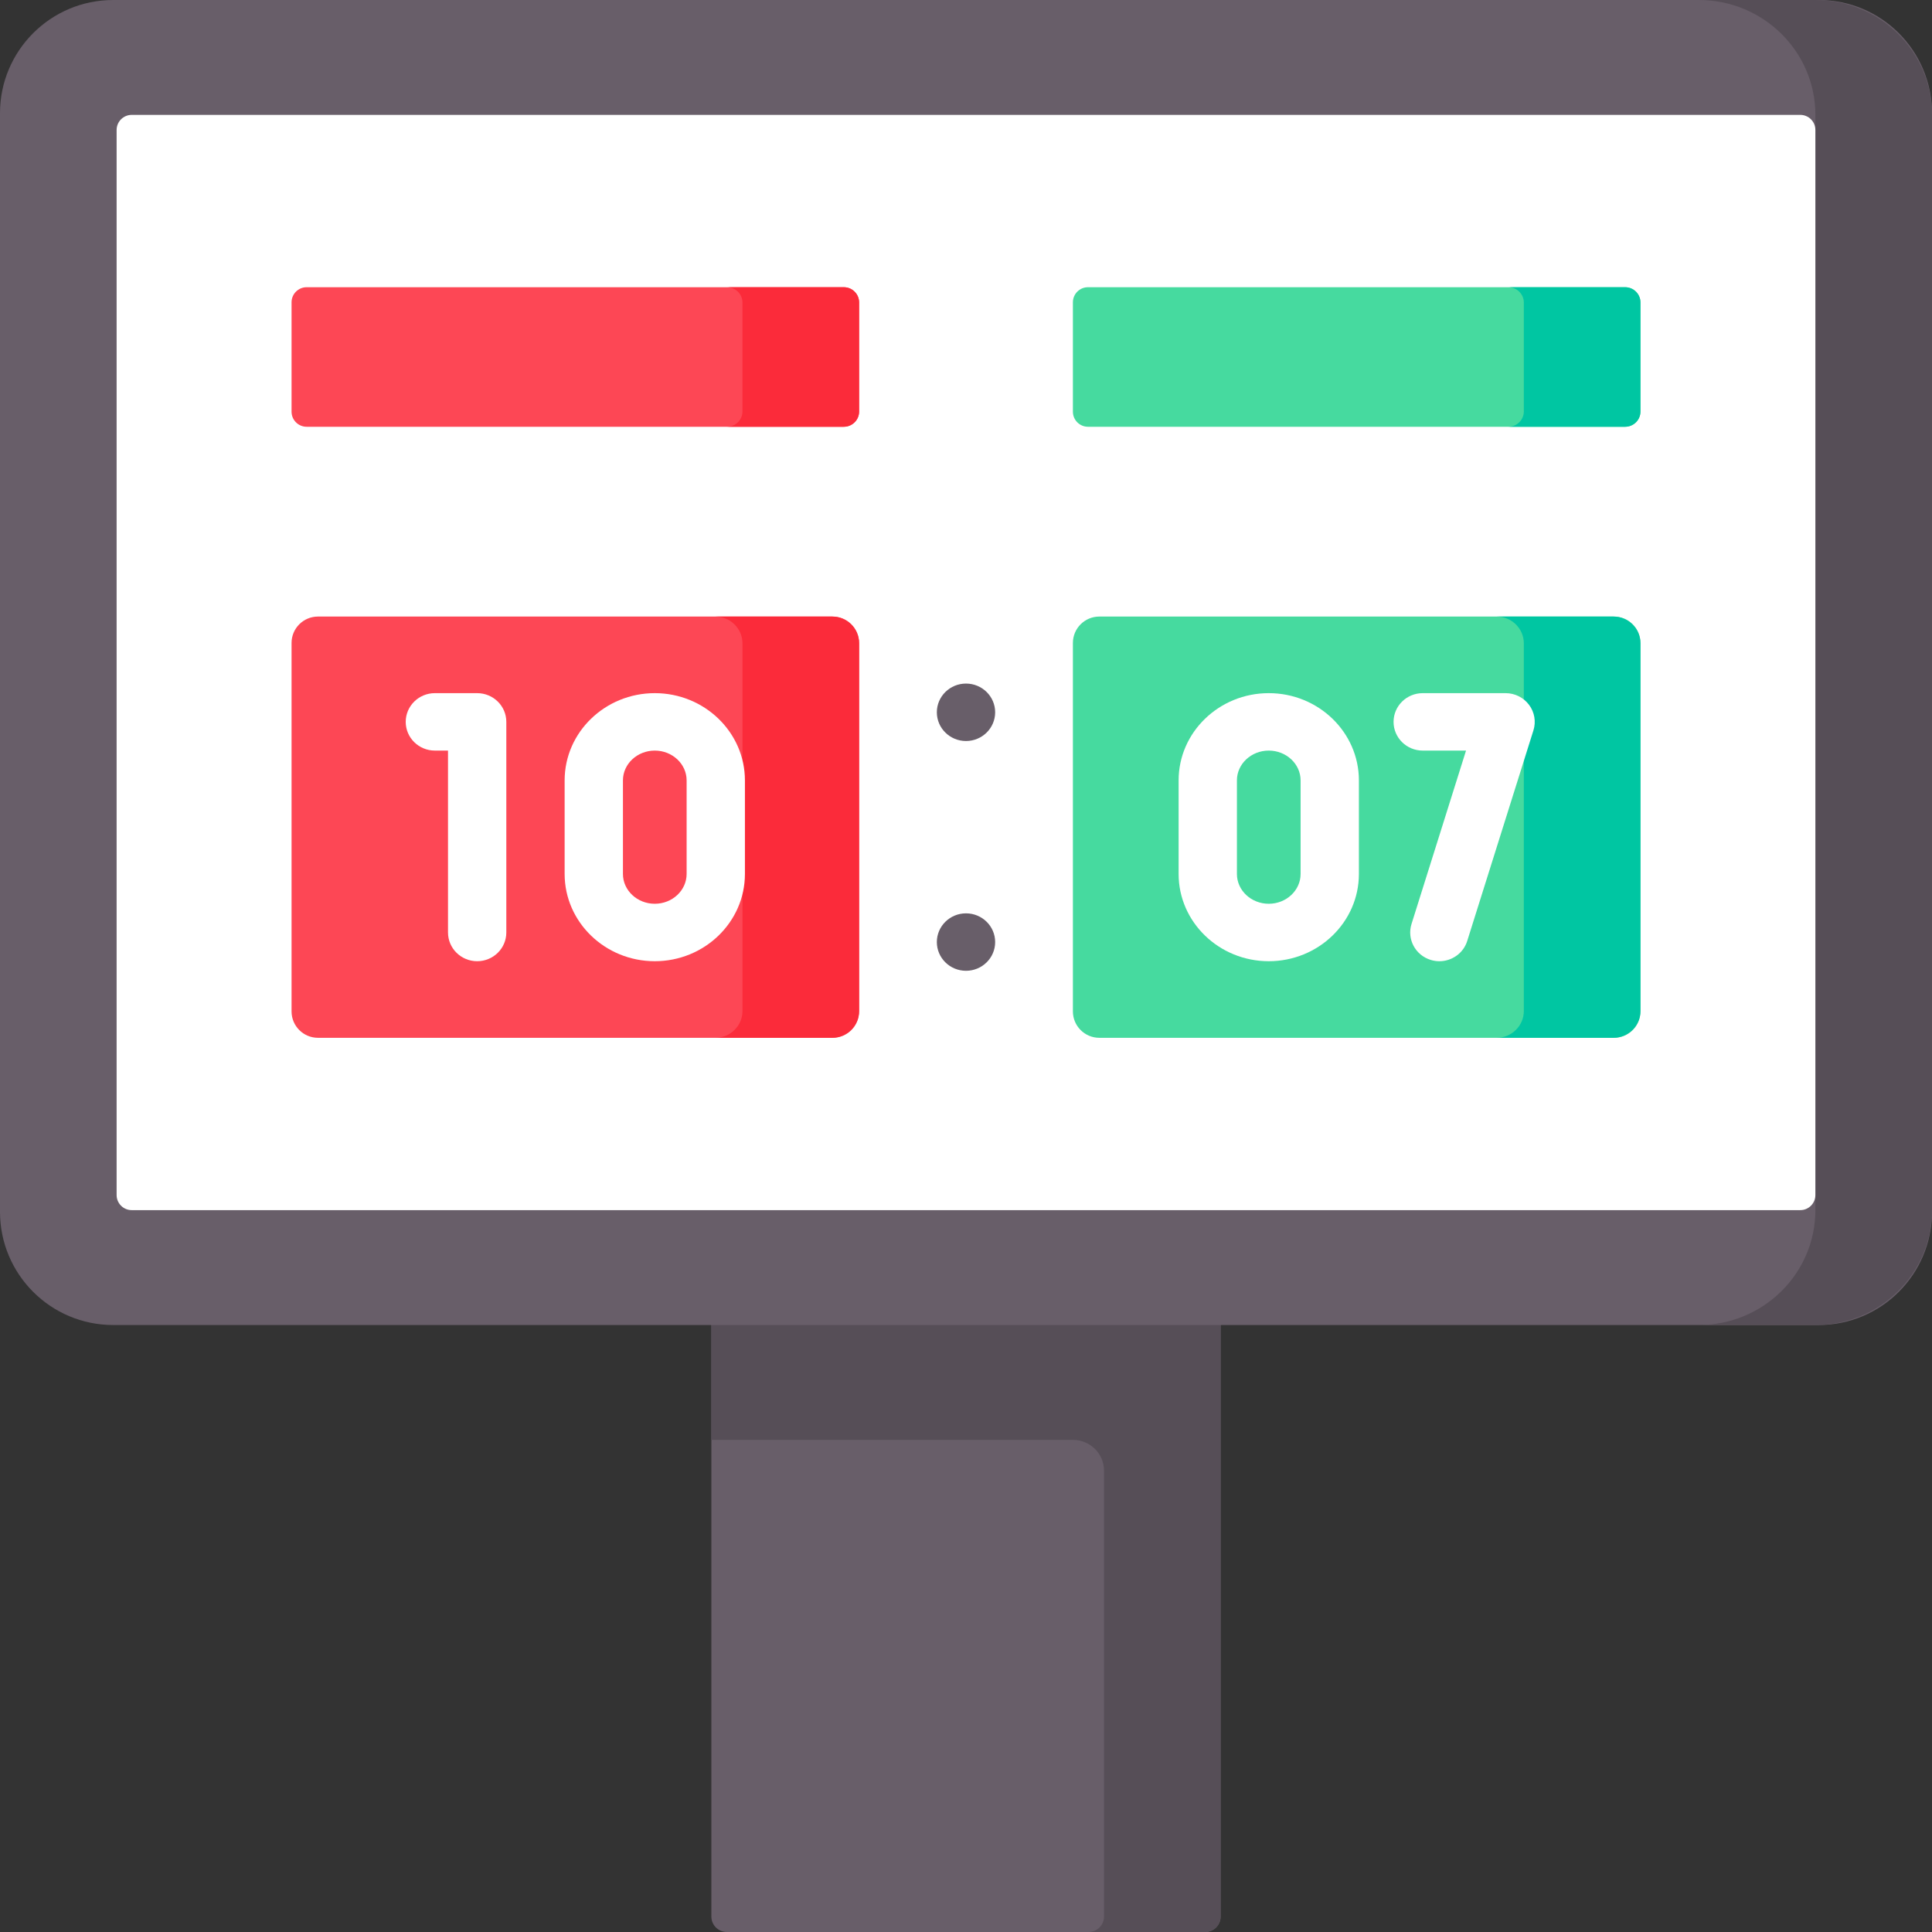
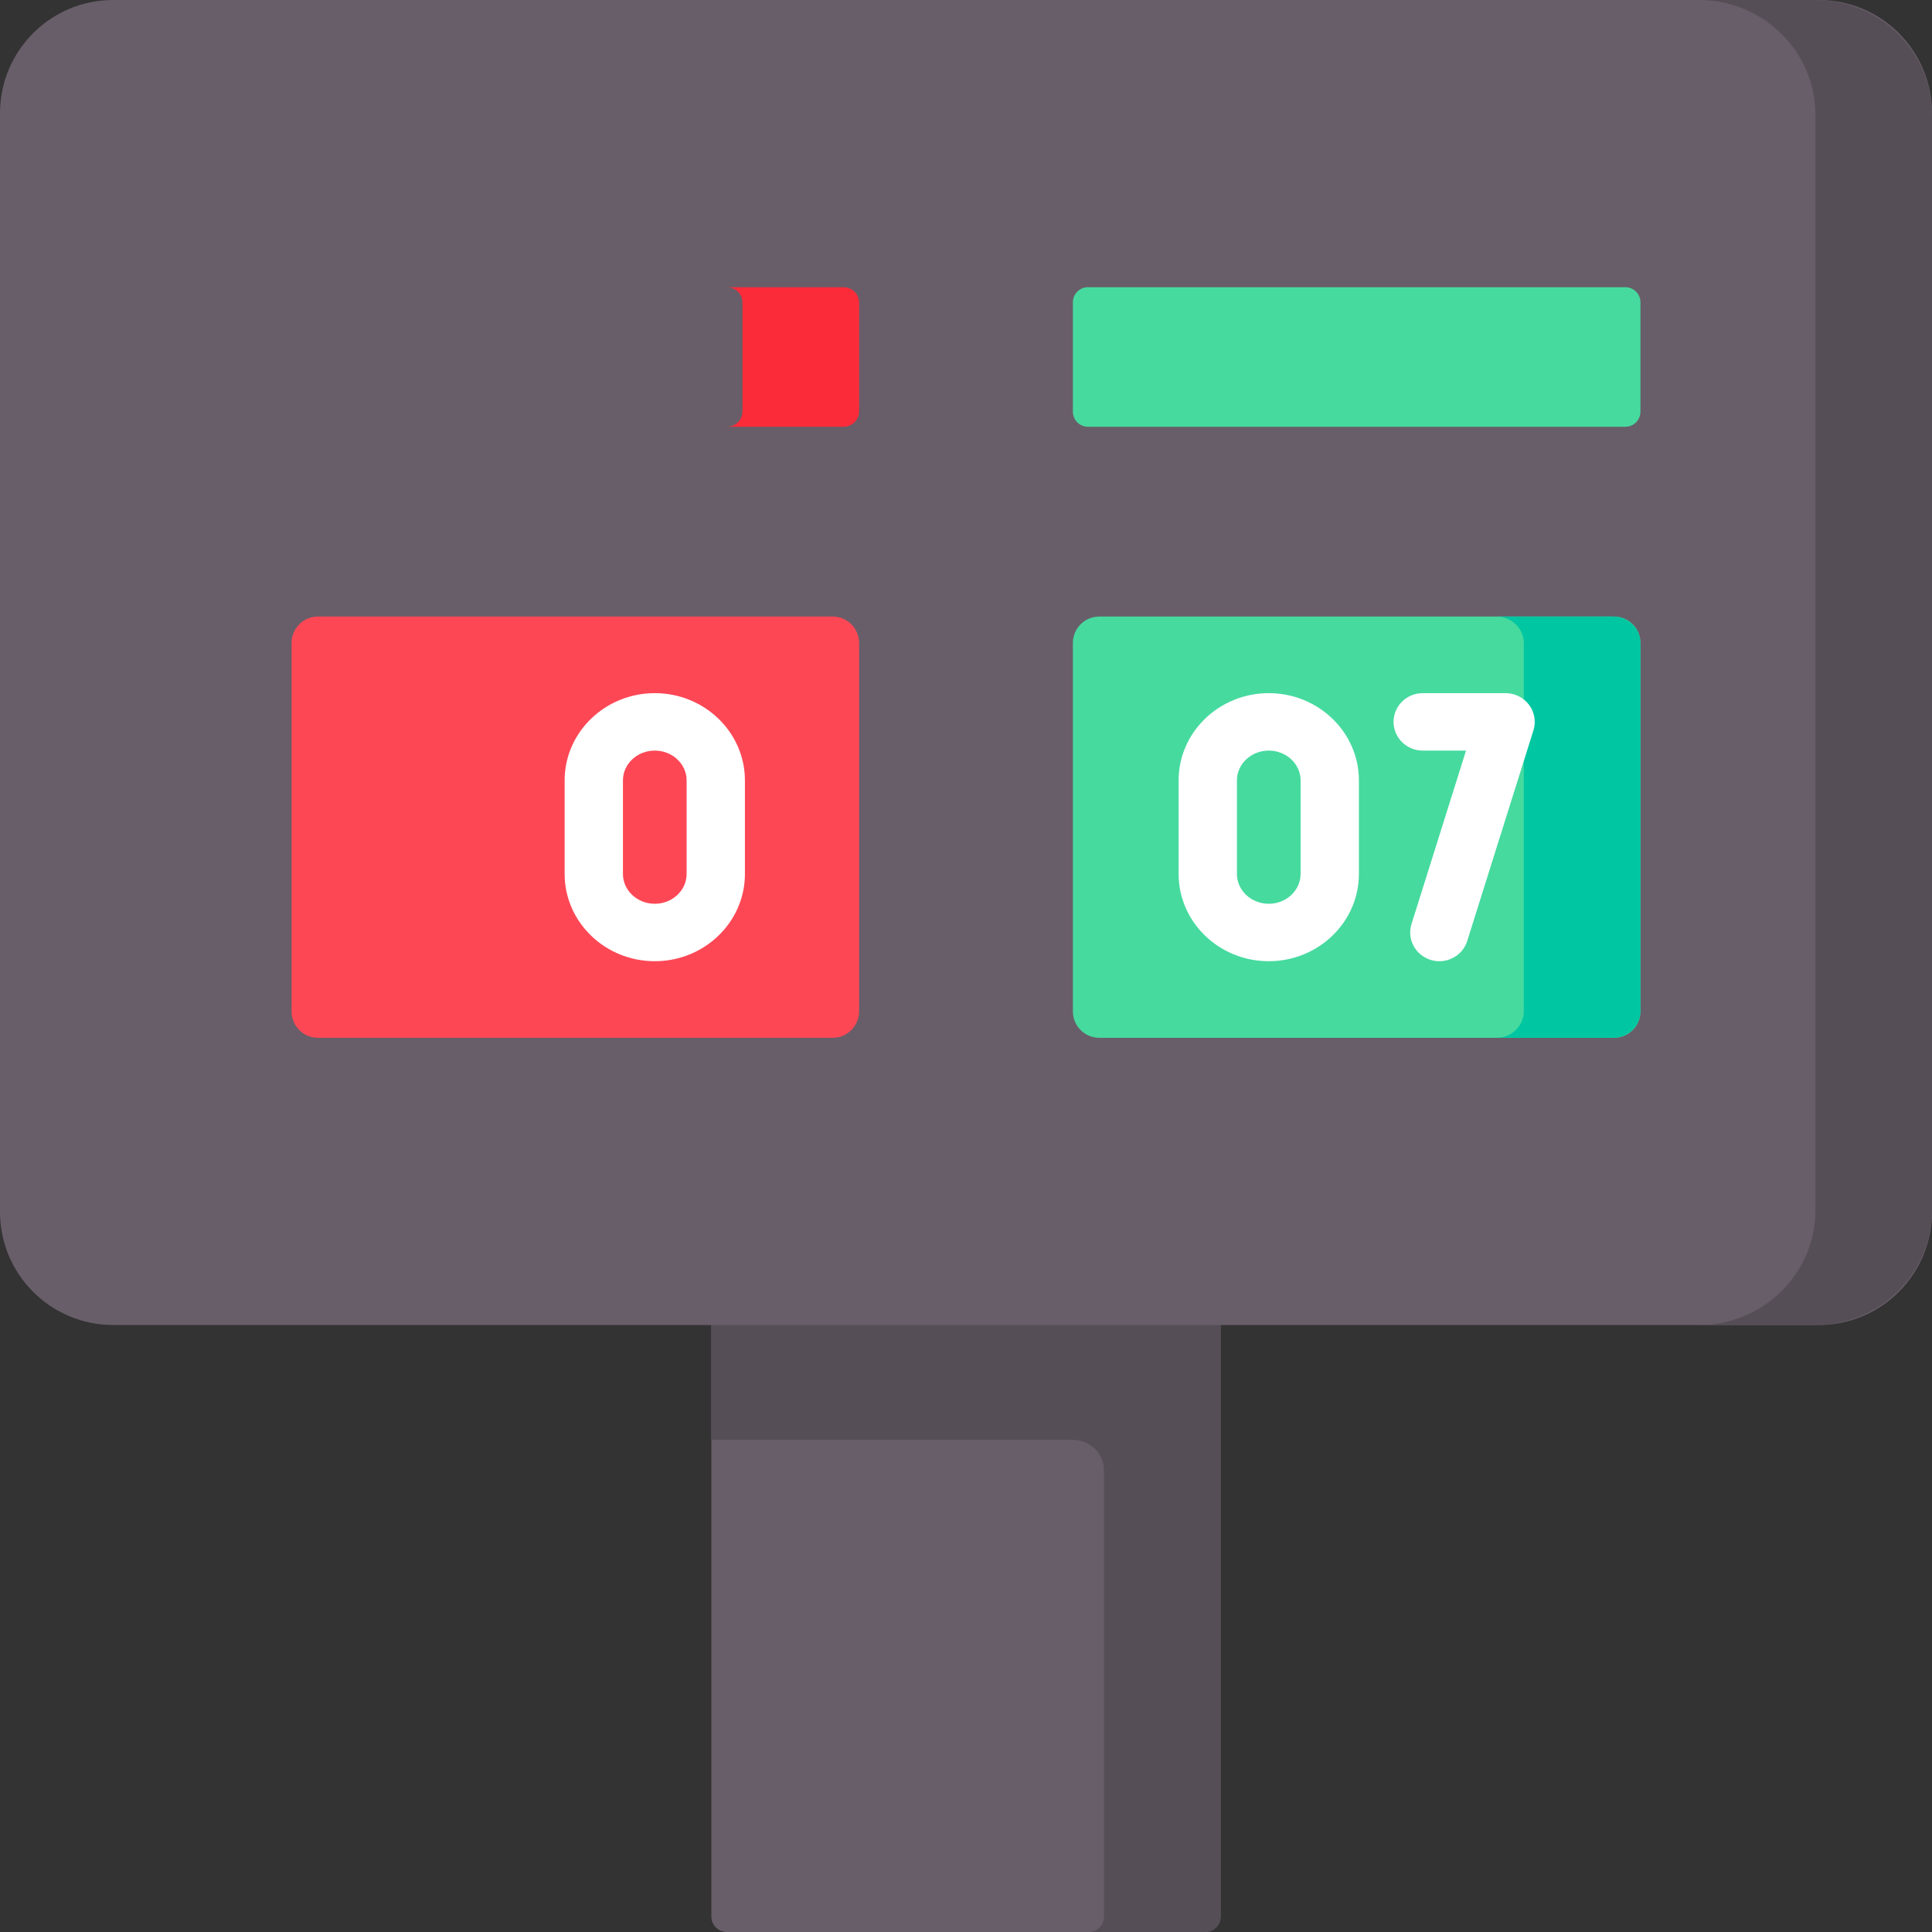
<svg xmlns="http://www.w3.org/2000/svg" id="Capa_1" height="512" viewBox="0 0 512 512" width="512">
  <rect x="0" y="0" width="512" height="512" fill="#333333" stroke="none" />
  <g>
    <path d="m188.523 507.941v-199.422h134.954v199.421c0 2.242-1.845 4.059-4.121 4.059h-126.712c-2.276.001-4.121-1.816-4.121-4.058z" fill="#685e69" />
    <g>
      <path d="m188.523 308.519v73.07h95.807c4.552 0 8.241 3.635 8.241 8.119v118.232c0 2.242-1.845 4.059-4.121 4.059h30.905c2.276 0 4.121-1.817 4.121-4.059v-199.421z" fill="#564e57" />
      <path d="m482 351.144h-452c-16.569 0-30-13.431-30-30v-291.144c0-16.569 13.431-30 30-30h452c16.569 0 30 13.431 30 30v291.144c0 16.568-13.431 30-30 30z" fill="#685e69" />
      <path d="m481.095 0h-30.905c17.069 0 30.905 13.631 30.905 30.446v290.252c0 16.815-13.837 30.446-30.905 30.446h30.905c17.069 0 30.905-13.631 30.905-30.446v-290.252c0-16.815-13.837-30.446-30.905-30.446z" fill="#564e57" />
-       <path d="m30.905 316.698v-282.252c0-2.209 1.791-4 4-4h442.189c2.209 0 4 1.791 4 4v282.252c0 2.209-1.791 4-4 4h-442.189c-2.209 0-4-1.791-4-4z" fill="#fff" />
    </g>
    <path d="m220.67 275.029h-136.406c-3.866 0-7-3.134-7-7v-97.635c0-3.866 3.134-7 7-7h136.406c3.866 0 7 3.134 7 7v97.635c0 3.866-3.134 7-7 7z" fill="#fd4755" />
-     <path d="m220.459 163.393h-30.905c3.983 0 7.211 3.181 7.211 7.104v97.427c0 3.923-3.229 7.104-7.211 7.104h30.905c3.983 0 7.211-3.181 7.211-7.104v-97.427c0-3.923-3.229-7.104-7.211-7.104z" fill="#fb2b3a" />
    <path d="m427.736 275.029h-136.406c-3.866 0-7-3.134-7-7v-97.635c0-3.866 3.134-7 7-7h136.406c3.866 0 7 3.134 7 7v97.635c0 3.866-3.134 7-7 7z" fill="#46da9f" />
    <path d="m427.525 163.393h-30.905c3.983 0 7.211 3.181 7.211 7.104v97.427c0 3.923-3.229 7.104-7.211 7.104h30.905c3.983 0 7.211-3.181 7.211-7.104v-97.427c0-3.923-3.228-7.104-7.211-7.104z" fill="#00c6a2" />
-     <path d="m223.67 113.098h-142.406c-2.209 0-4-1.791-4-4v-28.983c0-2.209 1.791-4 4-4h142.406c2.209 0 4 1.791 4 4v28.983c0 2.209-1.791 4-4 4z" fill="#fd4755" />
    <path d="m223.549 76.115h-30.905c2.276 0 4.121 1.817 4.121 4.059v28.864c0 2.242-1.845 4.059-4.121 4.059h30.905c2.276 0 4.121-1.818 4.121-4.059v-28.864c0-2.242-1.845-4.059-4.121-4.059z" fill="#fb2b3a" />
    <path d="m430.736 113.098h-142.406c-2.209 0-4-1.791-4-4v-28.983c0-2.209 1.791-4 4-4h142.406c2.209 0 4 1.791 4 4v28.983c0 2.209-1.79 4-4 4z" fill="#46da9f" />
-     <path d="m430.616 76.115h-30.906c2.276 0 4.121 1.817 4.121 4.059v28.864c0 2.242-1.845 4.059-4.121 4.059h30.905c2.276 0 4.121-1.818 4.121-4.059v-28.864c0-2.242-1.844-4.059-4.12-4.059z" fill="#00c6a2" />
    <g fill="#fff">
-       <path d="m126.455 183.691h-11.209c-4.267 0-7.726 3.408-7.726 7.611 0 4.204 3.459 7.611 7.726 7.611h3.482v48.206c0 4.204 3.459 7.611 7.726 7.611s7.726-3.408 7.726-7.611v-55.818c.002-4.202-3.458-7.61-7.725-7.61z" />
      <path d="m173.524 183.691c-13.173 0-23.89 10.371-23.89 23.119v24.802c0 12.748 10.717 23.119 23.89 23.119s23.889-10.371 23.889-23.119v-24.802c0-12.748-10.716-23.119-23.889-23.119zm8.437 47.921c0 4.354-3.785 7.896-8.437 7.896s-8.437-3.542-8.437-7.896v-24.802c0-4.354 3.785-7.896 8.437-7.896s8.437 3.542 8.437 7.896z" />
    </g>
    <g>
      <g>
        <g>
          <g>
            <path d="m336.234 254.731c-13.173 0-23.889-10.371-23.889-23.119v-24.802c0-12.748 10.717-23.119 23.889-23.119 13.173 0 23.889 10.371 23.889 23.119v24.802c0 12.748-10.717 23.119-23.889 23.119zm0-55.817c-4.652 0-8.437 3.542-8.437 7.896v24.802c0 4.354 3.785 7.896 8.437 7.896s8.437-3.542 8.437-7.896v-24.802c0-4.354-3.785-7.896-8.437-7.896z" fill="#fff" />
          </g>
        </g>
      </g>
      <g>
        <g>
          <path d="m381.45 254.733c-.757 0-1.527-.111-2.288-.343-4.076-1.243-6.357-5.507-5.095-9.522l14.447-45.954h-11.479c-4.267 0-7.726-3.408-7.726-7.611 0-4.204 3.459-7.611 7.726-7.611h21.96c2.454 0 4.763 1.149 6.219 3.095s1.887 4.458 1.161 6.768l-17.548 55.818c-1.025 3.264-4.08 5.36-7.377 5.36z" fill="#fff" />
        </g>
      </g>
    </g>
    <g fill="#685e69">
      <ellipse cx="256" cy="249.657" rx="7.726" ry="7.611" />
      <ellipse cx="256" cy="188.765" rx="7.726" ry="7.611" />
    </g>
  </g>
</svg>